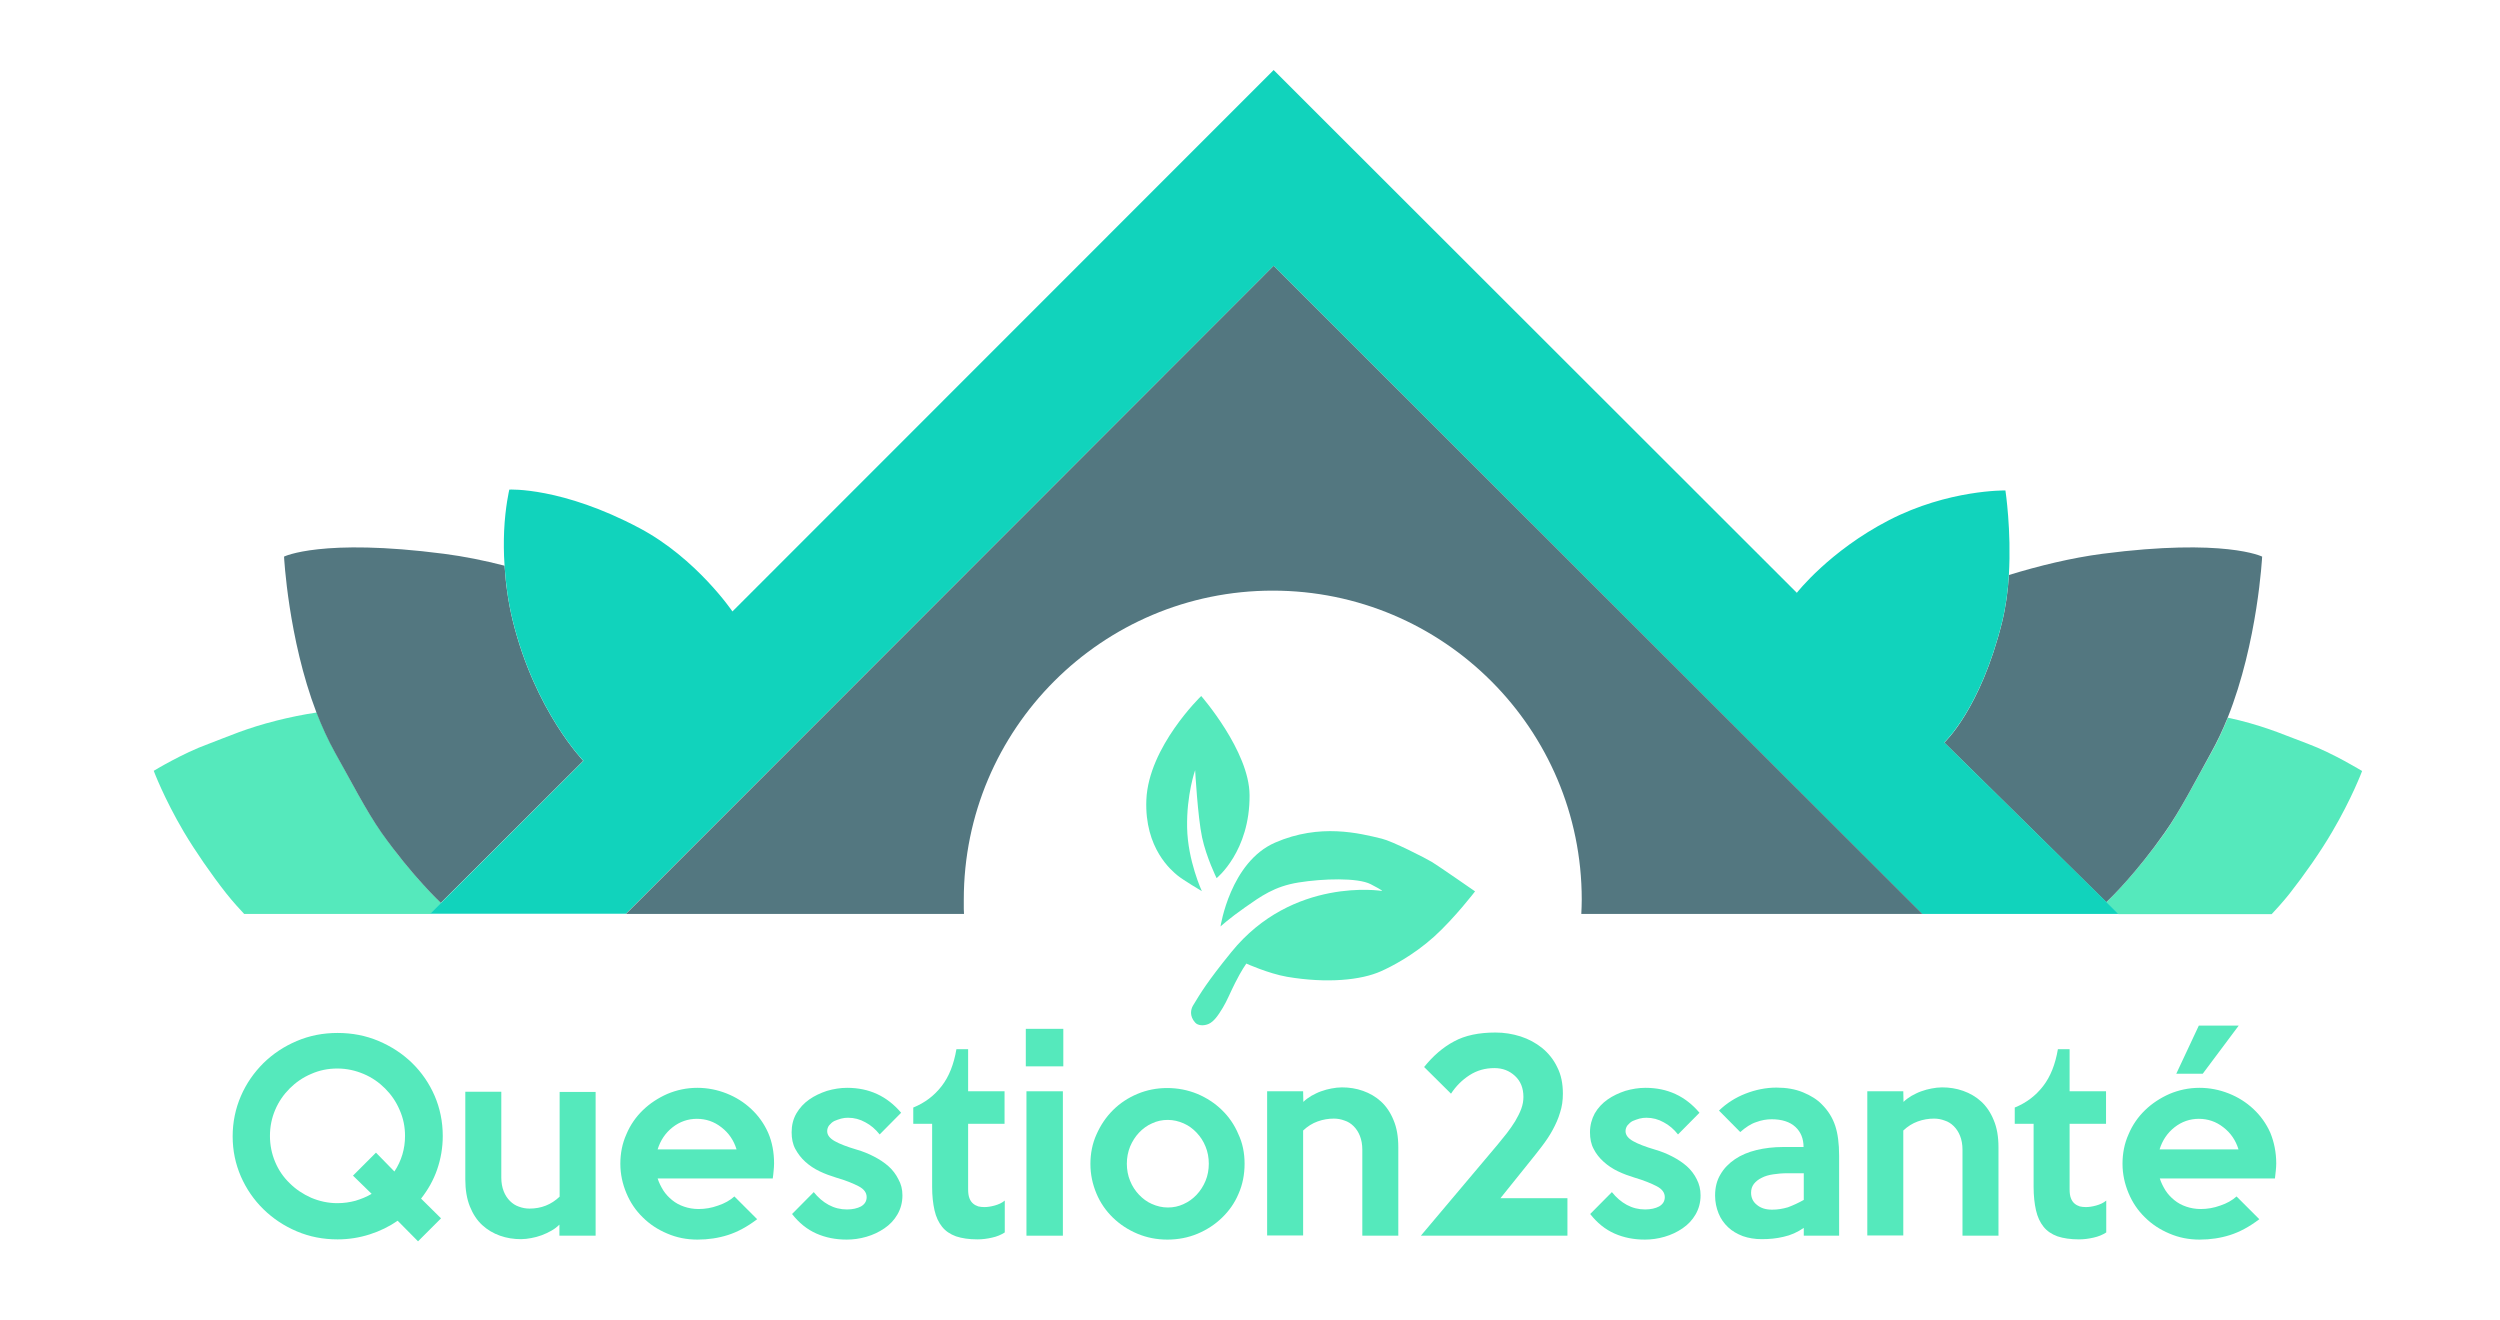
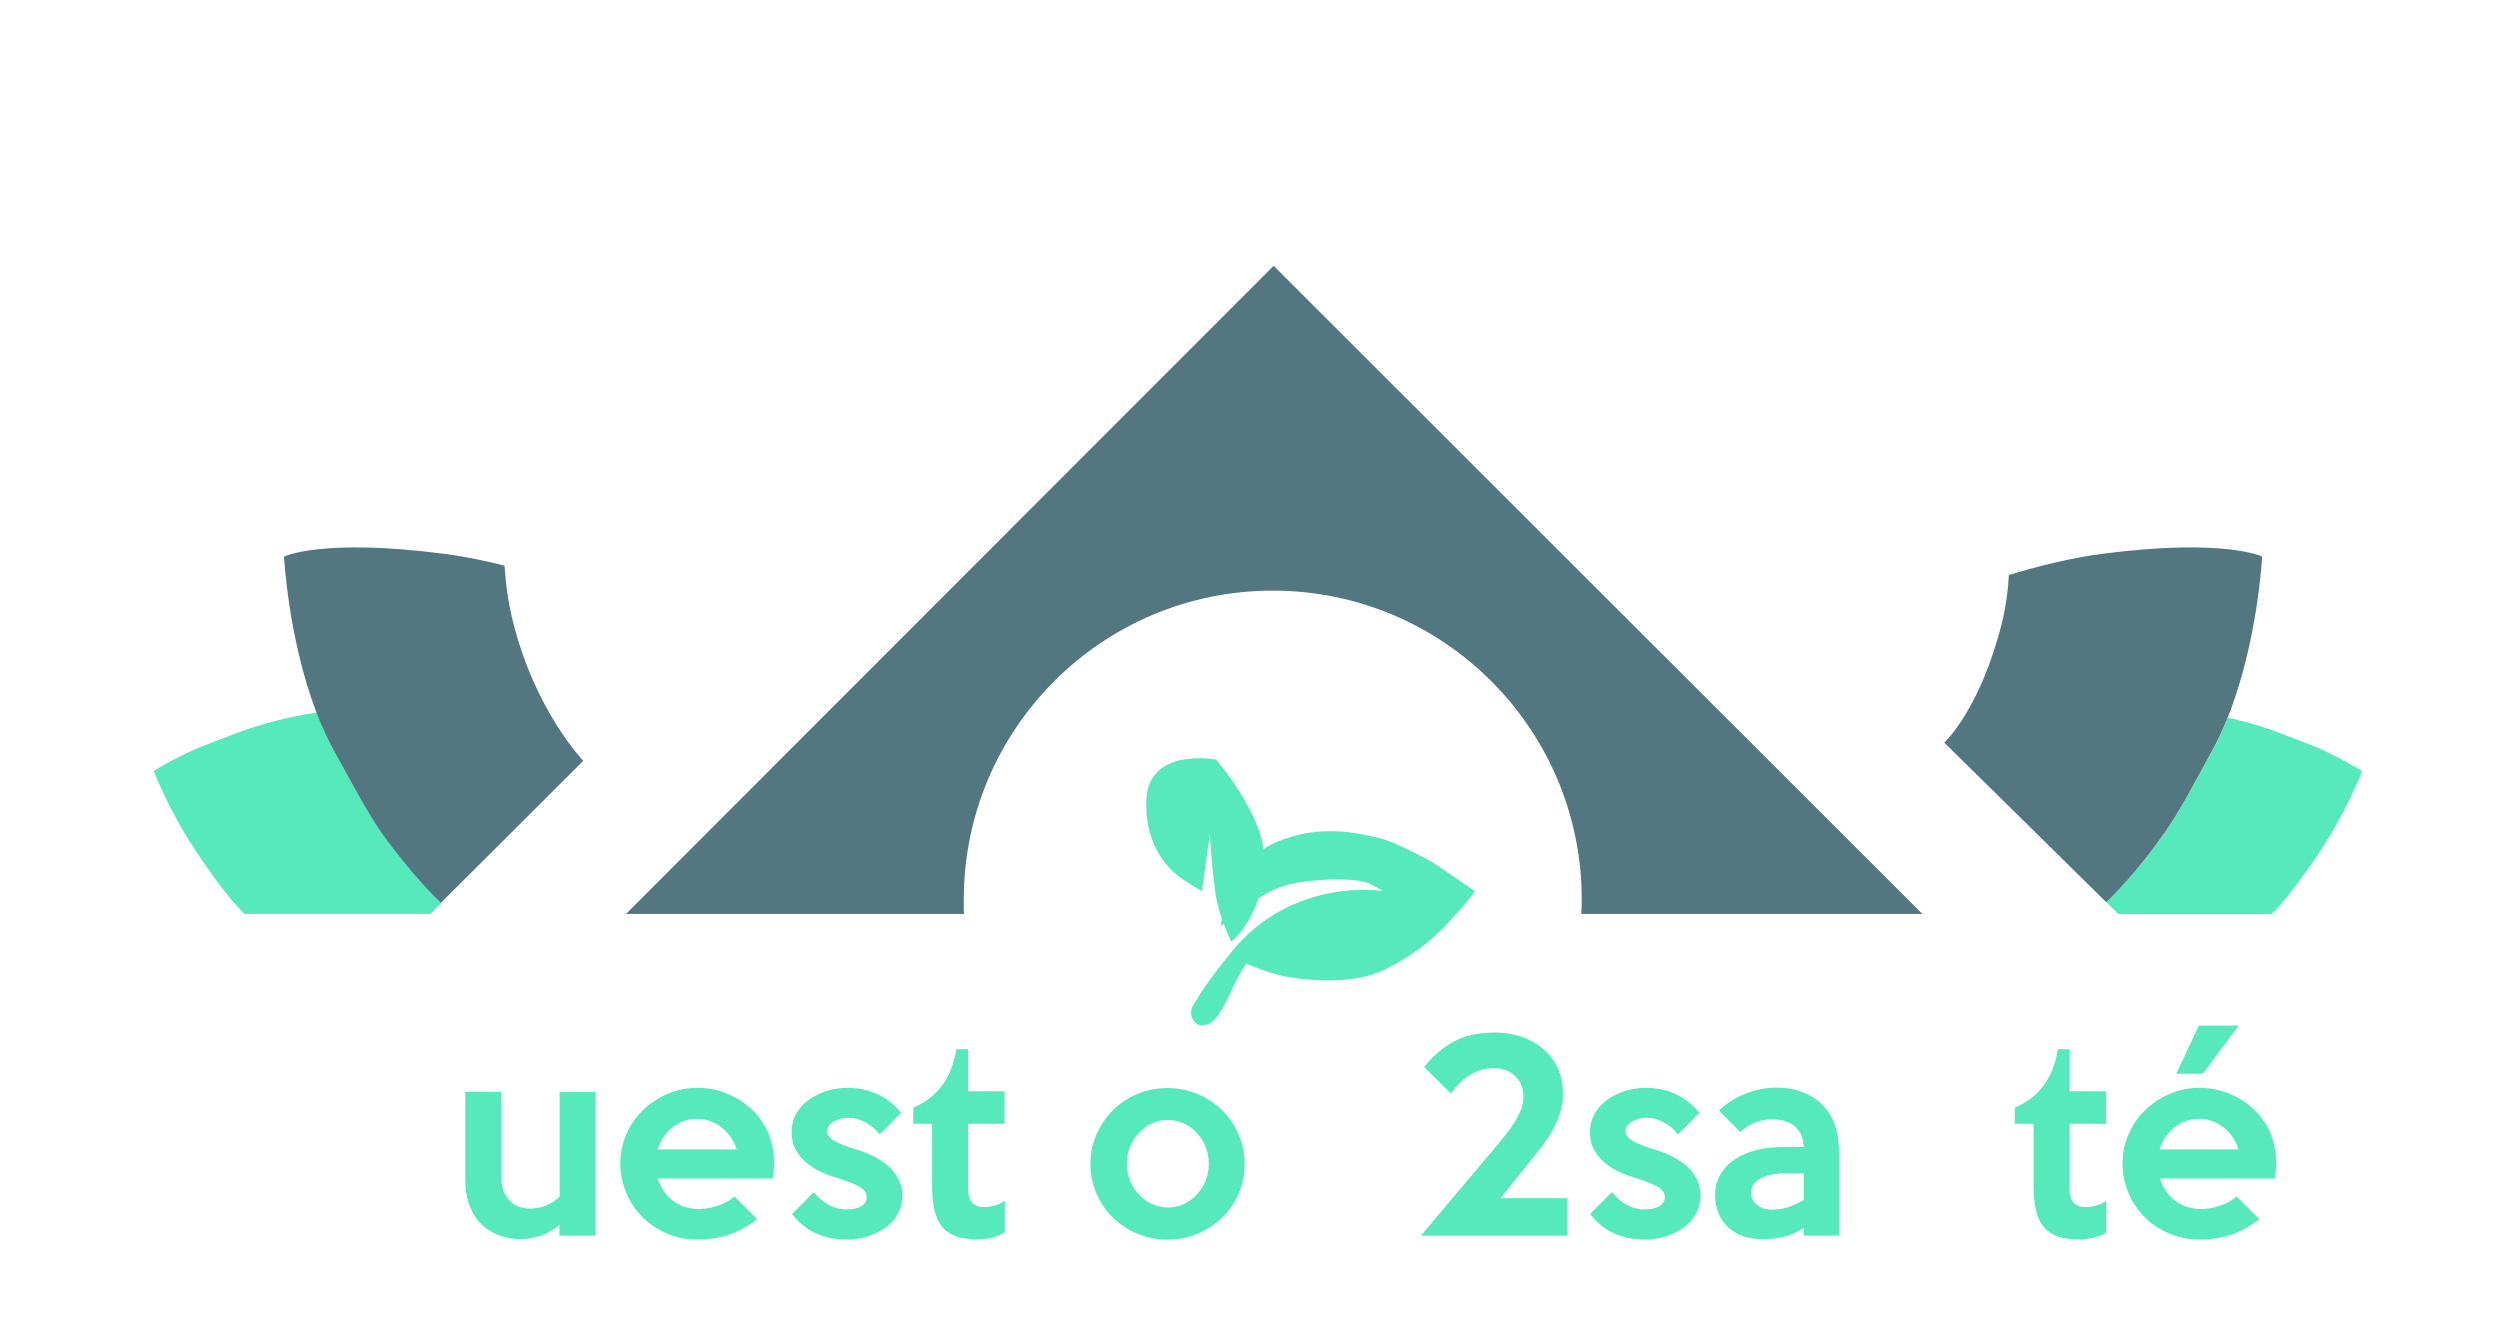
<svg xmlns="http://www.w3.org/2000/svg" version="1.0" x="0px" y="0px" width="1153px" height="609px" viewBox="-70.9 -32.3 1153 609" enable-background="new -70.9 -32.3 1153 609" xml:space="preserve">
  <defs>
</defs>
  <path fill="#55E9BC" d="M132.6,384.2c0,0-13.1-12.1-27.4-32.4c-7.3-10.3-14.3-24.1-21.3-36.7c-3.4-6-6.2-12.3-8.7-18.8  c-6.7,1-12.8,2.3-18.4,3.7c-14.3,3.6-22.3,7.3-31.6,10.8C13.3,315.1,0,323.2,0,323.2s4.7,12.6,13.9,28.2  c5.3,8.9,12.6,19.5,19.6,28.4c3,3.8,6.7,7.8,8.2,9.4h85.9l5.3-5.3L132.6,384.2z" />
  <path fill="#55E9BC" d="M993.4,310.7c-9.3-3.4-17.3-7.2-31.6-10.8c-1.7-0.4-3.4-0.8-5.2-1.2c-2.3,5.6-4.8,11.1-7.8,16.4  c-7.1,12.6-14.1,26.4-21.3,36.7c-12.8,18.1-24.5,29.6-26.9,32l5.5,5.5h70.7c1.5-1.6,5.2-5.6,8.2-9.4c7-8.9,14.4-19.5,19.6-28.4  c9.2-15.6,13.9-28.2,13.9-28.2S1005.2,315.1,993.4,310.7z" />
  <path fill="#537780" d="M165.6,254.1c-2.1-8.5-3.3-17.3-3.8-25.5c-9.3-2.4-18.7-4.3-28-5.5c-56.3-7.3-73.7,1.3-73.7,1.3  s1.9,37.7,14.9,71.8c2.5,6.5,5.4,12.9,8.7,18.8c7.1,12.6,14.1,26.4,21.3,36.7c14.4,20.3,27.4,32.4,27.4,32.4l0.3-0.3l21.3-21.2  l44.1-44C198.3,318.7,176,296,165.6,254.1z" />
  <path fill="#537780" d="M898.8,223.1c-14.4,1.9-29.2,5.5-43.2,9.8c-0.4,7.2-1.4,14.6-3.1,21.6c-10,40.4-26.7,55.7-26.7,55.7  l26.3,25.9l48.4,47.7c2.5-2.3,14.2-13.9,26.9-32c7.3-10.3,14.3-24.1,21.3-36.7c2.9-5.2,5.5-10.7,7.8-16.4  c13.9-34.8,15.9-74.3,15.9-74.3S955.2,215.8,898.8,223.1z" />
  <path fill="#55E9BC" d="M566.5,378.6c0,0-41.2-6.7-69.5,28.2c-11.3,13.9-14.3,19.1-17.7,24.7c-1,1.7-1.7,4.8,1,7.8  c1.3,1.5,4.1,1.6,6.3,0.6c2.3-1.1,4.1-3.5,6.5-7.5c1.8-2.9,3.8-7.8,5.6-11.3c2.9-5.8,5.2-9,5.2-9s10.2,4.6,18.8,6.1  c18.3,3.1,34.1,1.6,43.4-2.6c4.7-2.1,14.7-7.2,24.4-15.9c9.5-8.6,18.9-20.9,18.9-20.9s-16.7-11.6-19.8-13.5s-18.5-9.7-23.2-10.8  c-10.3-2.5-28.5-7.2-49.2,1.8c-20.7,9-25.2,38.7-25.2,38.7s4-3.7,11.3-8.8s13.5-9.7,24.7-11.5s27.3-2.3,33.3,0.8  S566.5,378.6,566.5,378.6z" />
-   <path fill="#55E9BC" d="M457.8,336.6c-0.9,22.5,11.8,32.7,14.3,34.8s11.3,7.3,11.3,7.3s-6.5-14-6.8-29.3s3.7-26.5,3.7-26.5  s1.2,21.7,3.2,31s6.7,18.8,6.7,18.8s15.4-12.3,15.2-38.3c-0.1-20.3-22.3-45.7-22.3-45.7S458.8,312.1,457.8,336.6z" />
-   <path fill="#11D3BC" d="M900.6,383.7L852.1,336l-26.3-25.9c0,0,16.7-15.3,26.7-55.7c1.7-7,2.7-14.4,3.1-21.6  c1.2-20.5-1.6-38.9-1.6-38.9s-26.2-0.5-53.7,13.7s-42.5,33.5-42.5,33.5L516.5,0L266.9,249.7c0,0-16.6-24.5-42.8-38.4  c-35.9-19.1-60.1-17.8-60.1-17.8s-1.9,7.9-2.4,19.1c-0.2,4.8-0.2,10.2,0.2,15.9c0.5,8.2,1.7,17,3.8,25.5  c10.4,41.9,32.6,64.6,32.6,64.6l-44.1,44l-21.3,21.2l-5.3,5.3H142h75.8L516.5,90.3l299.1,298.9h60.9h29.6L900.6,383.7z" />
+   <path fill="#55E9BC" d="M457.8,336.6c-0.9,22.5,11.8,32.7,14.3,34.8s11.3,7.3,11.3,7.3s3.7-26.5,3.7-26.5  s1.2,21.7,3.2,31s6.7,18.8,6.7,18.8s15.4-12.3,15.2-38.3c-0.1-20.3-22.3-45.7-22.3-45.7S458.8,312.1,457.8,336.6z" />
  <path fill="#537780" d="M217.8,389.2h155.9c0-0.7-0.1-1.5-0.1-2.3c0-0.2,0-0.4,0-0.6c0-1.2,0-2.5,0-3.7  c0-78.7,63.8-142.5,142.5-142.5c78.7,0,142.5,63.8,142.5,142.5c0,2.2-0.1,4.4-0.2,6.6h157.3L516.5,90.3L217.8,389.2z" />
-   <path fill="#55E9BC" d="M133.3,491.6c0,5.4-0.9,10.6-2.6,15.5c-1.7,4.9-4.2,9.3-7.4,13.4l9.2,9.1l-10.6,10.6l-9.4-9.5  c-3.9,2.7-8.2,4.8-12.9,6.3c-4.7,1.5-9.6,2.3-14.8,2.3c-6.7,0-12.9-1.2-18.8-3.7c-5.9-2.5-11-5.9-15.4-10.2  c-4.4-4.3-7.9-9.4-10.4-15.1c-2.5-5.8-3.8-11.9-3.8-18.5c0-6.6,1.3-12.8,3.8-18.6c2.5-5.8,6-10.8,10.4-15.2  c4.4-4.3,9.5-7.7,15.4-10.2c5.9-2.5,12.1-3.7,18.8-3.7s13,1.2,18.9,3.7c5.9,2.5,11.1,5.9,15.5,10.2c4.4,4.3,7.9,9.4,10.4,15.2  C132,478.8,133.3,485,133.3,491.6z M115.9,491.6c0-4.2-0.8-8.2-2.5-12c-1.6-3.8-3.9-7.1-6.7-9.9c-2.8-2.8-6.1-5.1-9.9-6.7  c-3.8-1.6-7.8-2.5-12.1-2.5c-4.3,0-8.3,0.8-12.1,2.5c-3.8,1.6-7.1,3.9-9.9,6.7c-2.8,2.8-5.1,6.1-6.7,9.9c-1.6,3.8-2.4,7.7-2.4,12  c0,4.2,0.8,8.2,2.4,12c1.6,3.8,3.8,7,6.7,9.8c2.8,2.8,6.1,5,9.9,6.7c3.8,1.6,7.8,2.5,12.1,2.5c2.9,0,5.7-0.4,8.3-1.1  c2.6-0.8,5.2-1.8,7.5-3.2l-8.6-8.4l10.6-10.6l8.5,8.7C114.3,503,115.9,497.5,115.9,491.6z" />
  <path fill="#55E9BC" d="M203.7,537.6h-16.6v-5.1c-1.1,1.1-2.3,2-3.7,2.8c-1.4,0.8-2.9,1.5-4.5,2.1c-1.6,0.6-3.2,1-4.8,1.3  c-1.6,0.3-3.2,0.5-4.7,0.5c-3.4,0-6.6-0.5-9.7-1.6s-5.8-2.7-8.2-4.9c-2.4-2.2-4.3-5.1-5.7-8.6c-1.4-3.5-2.1-7.7-2.1-12.5v-40.4h16.6  v39.6c0,2.4,0.4,4.5,1.1,6.3c0.7,1.8,1.7,3.3,2.9,4.5c1.2,1.2,2.6,2.1,4.1,2.6c1.6,0.6,3.2,0.9,4.9,0.9c5.4,0,10-1.8,13.9-5.5v-48.3  h16.6V537.6z" />
  <path fill="#55E9BC" d="M286.1,504.3c0,1.1-0.1,2.2-0.2,3.3c-0.1,1.1-0.2,2.3-0.4,3.6h-53.1c0.6,1.9,1.5,3.7,2.6,5.5  c1.1,1.7,2.5,3.2,4.1,4.5c1.6,1.3,3.4,2.3,5.5,3c2,0.7,4.3,1.1,6.7,1.1c3,0,6-0.5,9-1.6c3-1,5.5-2.4,7.5-4.2l10.5,10.5  c-4.6,3.5-9.1,5.9-13.5,7.3c-4.4,1.4-9.1,2.1-14,2.1c-5,0-9.6-0.9-14-2.8c-4.3-1.8-8.1-4.3-11.3-7.5c-3.2-3.1-5.7-6.8-7.5-11.1  c-1.8-4.3-2.8-8.8-2.8-13.6s0.9-9.4,2.8-13.6c1.8-4.3,4.4-8,7.6-11.1c3.2-3.1,7-5.6,11.3-7.5c4.3-1.8,8.9-2.8,13.8-2.8  c4.7,0,9.2,0.9,13.5,2.6c4.3,1.7,8.1,4.1,11.4,7.2c3.3,3.1,5.9,6.7,7.8,11C285.2,494.4,286.1,499.1,286.1,504.3z M268.8,497.8  c-1.3-4.2-3.6-7.6-7-10.2c-3.3-2.6-7.1-3.9-11.3-3.9c-4.1,0-7.9,1.3-11.2,3.9c-3.3,2.6-5.6,6-6.9,10.2H268.8z" />
  <path fill="#55E9BC" d="M345.3,519c0,3.3-0.8,6.2-2.3,8.8c-1.5,2.6-3.5,4.7-6,6.4s-5.2,3-8.3,3.9c-3.1,0.9-6.1,1.3-9.1,1.3  c-5.1,0-9.7-0.9-14-2.8c-4.3-1.9-8-4.9-11.2-9l10-10.1c2,2.5,4.3,4.5,6.9,5.9c2.6,1.4,5.4,2.1,8.4,2.1c2.6,0,4.8-0.5,6.5-1.4  c1.7-1,2.6-2.4,2.6-4.3c0-2-1.2-3.7-3.7-5c-2.5-1.3-5.9-2.7-10.4-4c-2.6-0.8-5.1-1.7-7.6-2.9c-2.5-1.2-4.6-2.6-6.6-4.4  c-1.9-1.7-3.4-3.7-4.6-5.9c-1.2-2.2-1.7-4.8-1.7-7.7c0-3.2,0.7-6.1,2.2-8.7c1.5-2.6,3.5-4.7,5.9-6.4c2.4-1.7,5.2-3,8.2-4  c3.1-0.9,6.2-1.4,9.3-1.4c10.1,0,18.4,3.8,24.9,11.5l-9.9,10c-1.9-2.4-4.1-4.3-6.6-5.6c-2.5-1.4-5.1-2.1-8-2.1c-1,0-2.1,0.1-3.2,0.4  c-1.1,0.3-2.1,0.7-3.1,1.1c-1,0.5-1.7,1.2-2.4,2c-0.6,0.8-0.9,1.7-0.9,2.7c0,1.8,1.2,3.3,3.5,4.6c2.3,1.3,5.7,2.6,10.1,3.9  c2.8,0.8,5.5,1.9,8,3.2c2.5,1.3,4.8,2.8,6.7,4.5c1.9,1.7,3.4,3.7,4.5,5.9C344.7,513.8,345.3,516.2,345.3,519z" />
  <path fill="#55E9BC" d="M392.5,536.1c-1.7,1.1-3.6,1.9-5.9,2.4c-2.2,0.5-4.4,0.8-6.7,0.8c-3.9,0-7.2-0.5-9.9-1.4  c-2.7-1-4.8-2.4-6.4-4.4c-1.6-2-2.8-4.5-3.5-7.6c-0.7-3.1-1.1-6.7-1.1-10.8V486h-8.7v-7.5c5.4-2.2,9.7-5.5,13.1-9.9s5.6-10,6.8-17  h5.4V471h16.8v15h-16.8v30.2c0,1.7,0.2,3.1,0.6,4.1c0.4,1.1,1,1.9,1.7,2.5c0.7,0.6,1.5,1,2.4,1.3c0.9,0.2,1.8,0.3,2.8,0.3  c1.3,0,2.9-0.2,4.7-0.7c1.8-0.5,3.4-1.2,4.7-2.3V536.1z" />
-   <path fill="#55E9BC" d="M419.5,459.5h-17.3v-17.3h17.3V459.5z M419.3,537.6h-16.8V471h16.8V537.6z" />
  <path fill="#55E9BC" d="M503.1,504.4c0,5-0.9,9.6-2.8,13.9c-1.8,4.3-4.4,7.9-7.6,11c-3.2,3.1-7,5.6-11.3,7.4  c-4.3,1.8-9,2.7-13.9,2.7c-4.9,0-9.5-0.9-13.8-2.7c-4.3-1.8-8.1-4.3-11.3-7.4c-3.2-3.1-5.8-6.8-7.6-11.1c-1.8-4.3-2.8-8.8-2.8-13.7  c0-4.8,0.9-9.4,2.8-13.6c1.9-4.3,4.4-8,7.6-11.2c3.2-3.2,7-5.7,11.3-7.5c4.3-1.8,8.9-2.7,13.7-2.7c4.9,0,9.5,0.9,13.9,2.7  c4.3,1.8,8.1,4.3,11.3,7.4c3.2,3.1,5.8,6.8,7.6,11.1C502.2,494.9,503.1,499.5,503.1,504.4z M486.6,504.4c0-2.8-0.5-5.5-1.5-7.9  c-1-2.5-2.4-4.6-4.1-6.4c-1.7-1.8-3.7-3.3-6-4.3c-2.3-1-4.7-1.6-7.3-1.6c-2.6,0-5,0.5-7.3,1.6c-2.3,1-4.3,2.5-6,4.3  c-1.7,1.8-3.1,4-4.1,6.4c-1,2.5-1.5,5.1-1.5,7.9c0,2.8,0.5,5.5,1.5,7.9c1,2.5,2.4,4.6,4.1,6.4c1.7,1.8,3.7,3.3,6,4.3  c2.3,1,4.7,1.6,7.3,1.6c2.6,0,5-0.5,7.3-1.6c2.3-1,4.3-2.5,6-4.3c1.7-1.8,3.1-4,4.1-6.4C486.1,509.9,486.6,507.2,486.6,504.4z" />
-   <path fill="#55E9BC" d="M574,537.6h-16.6v-39.7c0-2.4-0.4-4.5-1.1-6.3c-0.7-1.8-1.7-3.3-2.9-4.5c-1.2-1.2-2.6-2.1-4.2-2.6  c-1.6-0.6-3.2-0.9-4.9-0.9c-2.5,0-5,0.4-7.5,1.3c-2.5,0.9-4.7,2.3-6.7,4.2v48.4h-16.6v-66.5h16.6l0.1,4.9c1-1,2.2-1.9,3.7-2.8  c1.5-0.8,3-1.6,4.5-2.1c1.6-0.6,3.2-1,4.8-1.3c1.6-0.3,3.2-0.5,4.8-0.5c3.4,0,6.6,0.5,9.7,1.6c3.1,1.1,5.9,2.7,8.3,4.9  c2.4,2.2,4.4,5.1,5.8,8.6c1.5,3.5,2.2,7.7,2.2,12.5V537.6z" />
  <path fill="#55E9BC" d="M652,537.6h-67.6l35.4-42c1.4-1.7,2.8-3.4,4.2-5.2c1.4-1.8,2.7-3.7,3.9-5.6c1.1-1.9,2.1-3.8,2.8-5.7  c0.7-1.9,1-3.7,1-5.5c0-4.1-1.3-7.3-3.9-9.7c-2.6-2.4-5.7-3.6-9.5-3.6c-4.3,0-8.1,1.1-11.5,3.3c-3.4,2.2-6.2,5-8.5,8.5l-12.4-12.3  c4.1-5.1,8.7-9.1,13.8-11.8c5.1-2.8,11.5-4.1,19.1-4.1c4,0,7.8,0.6,11.6,1.8c3.7,1.2,7,3,9.9,5.3c2.9,2.4,5.3,5.3,7,8.9  c1.8,3.5,2.6,7.6,2.6,12.2c0,3.1-0.4,6-1.3,8.7c-0.8,2.8-2,5.4-3.4,8c-1.4,2.6-3.1,5.1-5,7.6c-1.9,2.5-3.9,5-6,7.6l-13.1,16.3H652  V537.6z" />
  <path fill="#55E9BC" d="M713.4,519c0,3.3-0.8,6.2-2.3,8.8c-1.5,2.6-3.5,4.7-6,6.4s-5.2,3-8.3,3.9c-3.1,0.9-6.1,1.3-9.1,1.3  c-5.1,0-9.7-0.9-14-2.8c-4.3-1.9-8-4.9-11.2-9l10-10.1c2,2.5,4.3,4.5,6.9,5.9c2.6,1.4,5.4,2.1,8.4,2.1c2.6,0,4.8-0.5,6.5-1.4  c1.7-1,2.6-2.4,2.6-4.3c0-2-1.2-3.7-3.7-5c-2.5-1.3-5.9-2.7-10.3-4c-2.6-0.8-5.1-1.7-7.6-2.9c-2.5-1.2-4.6-2.6-6.6-4.4  c-1.9-1.7-3.5-3.7-4.6-5.9c-1.2-2.2-1.7-4.8-1.7-7.7c0-3.2,0.8-6.1,2.2-8.7c1.5-2.6,3.5-4.7,5.9-6.4c2.4-1.7,5.2-3,8.2-4  c3.1-0.9,6.2-1.4,9.3-1.4c10.1,0,18.4,3.8,24.9,11.5l-9.9,10c-1.9-2.4-4.1-4.3-6.6-5.6c-2.5-1.4-5.1-2.1-8-2.1c-1,0-2.1,0.1-3.2,0.4  c-1.1,0.3-2.1,0.7-3.1,1.1c-1,0.5-1.7,1.2-2.4,2c-0.6,0.8-0.9,1.7-0.9,2.7c0,1.8,1.2,3.3,3.5,4.6c2.3,1.3,5.7,2.6,10.1,3.9  c2.8,0.8,5.5,1.9,8,3.2c2.5,1.3,4.8,2.8,6.7,4.5c1.9,1.7,3.4,3.7,4.5,5.9C712.8,513.8,713.4,516.2,713.4,519z" />
  <path fill="#55E9BC" d="M777.5,537.6H761v-3.6c-2.9,2-6,3.4-9.3,4.1c-3.3,0.8-6.6,1.1-10.1,1.1c-3.2,0-6.1-0.5-8.7-1.4  c-2.6-1-4.9-2.3-6.8-4.1c-1.9-1.8-3.4-3.9-4.4-6.4c-1-2.5-1.6-5.2-1.6-8.2c0-3.8,0.8-7,2.5-9.8c1.6-2.8,3.9-5.1,6.7-7  c2.8-1.9,6.2-3.3,9.9-4.2s7.9-1.4,12.2-1.4h9.5c0-3.9-1.3-7-3.8-9.3c-2.5-2.3-6.2-3.5-10.9-3.5c-2.3,0-4.7,0.4-7.1,1.3  c-2.5,0.8-4.9,2.4-7.4,4.6l-9.8-9.9c3.5-3.4,7.6-6,12.2-7.8c4.6-1.8,9.4-2.8,14.3-2.8c4.6,0,8.7,0.7,12.3,2.2  c3.6,1.5,6.5,3.3,8.7,5.6c2.9,2.9,4.9,6.2,6.1,9.8c1.2,3.6,1.8,8.2,1.8,13.8V537.6z M761,521.1v-12.3h-7.6c-2.3,0-4.5,0.2-6.5,0.5  c-2,0.3-3.8,0.8-5.3,1.6c-1.5,0.7-2.7,1.7-3.6,2.8c-0.9,1.2-1.3,2.5-1.3,4.1c0,2.3,0.9,4.2,2.7,5.6c1.8,1.5,4.1,2.2,7,2.2  c2.5,0,4.9-0.4,7.3-1.1C756.1,523.6,758.5,522.5,761,521.1z" />
-   <path fill="#55E9BC" d="M850.8,537.6h-16.6v-39.7c0-2.4-0.4-4.5-1.1-6.3c-0.7-1.8-1.7-3.3-2.9-4.5c-1.2-1.2-2.6-2.1-4.2-2.6  c-1.6-0.6-3.2-0.9-4.9-0.9c-2.5,0-5,0.4-7.5,1.3c-2.5,0.9-4.7,2.3-6.7,4.2v48.4h-16.6v-66.5h16.6l0.1,4.9c1-1,2.2-1.9,3.7-2.8  c1.5-0.8,3-1.6,4.5-2.1c1.6-0.6,3.2-1,4.8-1.3c1.6-0.3,3.2-0.5,4.8-0.5c3.4,0,6.6,0.5,9.7,1.6c3.1,1.1,5.9,2.7,8.3,4.9  c2.4,2.2,4.4,5.1,5.8,8.6c1.5,3.5,2.2,7.7,2.2,12.5V537.6z" />
  <path fill="#55E9BC" d="M900.5,536.1c-1.7,1.1-3.6,1.9-5.9,2.4c-2.2,0.5-4.4,0.8-6.7,0.8c-3.9,0-7.2-0.5-9.9-1.4  c-2.7-1-4.8-2.4-6.4-4.4c-1.6-2-2.8-4.5-3.5-7.6c-0.7-3.1-1.1-6.7-1.1-10.8V486h-8.7v-7.5c5.4-2.2,9.7-5.5,13.1-9.9s5.6-10,6.8-17  h5.4V471h16.8v15h-16.8v30.2c0,1.7,0.2,3.1,0.6,4.1c0.4,1.1,1,1.9,1.7,2.5c0.7,0.6,1.5,1,2.4,1.3c0.9,0.2,1.8,0.3,2.8,0.3  c1.3,0,2.9-0.2,4.7-0.7s3.4-1.2,4.7-2.3V536.1z" />
  <path fill="#55E9BC" d="M978.9,504.3c0,1.1-0.1,2.2-0.2,3.3c-0.1,1.1-0.3,2.3-0.4,3.6h-53.1c0.6,1.9,1.5,3.7,2.6,5.5  c1.1,1.7,2.5,3.2,4.1,4.5c1.6,1.3,3.4,2.3,5.5,3c2,0.7,4.3,1.1,6.7,1.1c3,0,6-0.5,9-1.6c3-1,5.5-2.4,7.5-4.2l10.5,10.5  c-4.6,3.5-9.1,5.9-13.5,7.3c-4.4,1.4-9.1,2.1-14,2.1c-5,0-9.6-0.9-14-2.8c-4.3-1.8-8.1-4.3-11.3-7.5c-3.2-3.1-5.7-6.8-7.5-11.1  c-1.8-4.3-2.8-8.8-2.8-13.6s0.9-9.4,2.8-13.6c1.8-4.3,4.4-8,7.6-11.1c3.2-3.1,7-5.6,11.3-7.5c4.3-1.8,8.9-2.8,13.8-2.8  c4.7,0,9.2,0.9,13.5,2.6c4.3,1.7,8.1,4.1,11.4,7.2c3.3,3.1,5.9,6.7,7.8,11C977.9,494.4,978.9,499.1,978.9,504.3z M961.5,497.8  c-1.3-4.2-3.6-7.6-7-10.2c-3.3-2.6-7.1-3.9-11.3-3.9c-4.1,0-7.9,1.3-11.2,3.9c-3.3,2.6-5.6,6-6.9,10.2H961.5z M961.6,440.7  l-16.6,22.2h-12.2l10.4-22.2H961.6z" />
</svg>